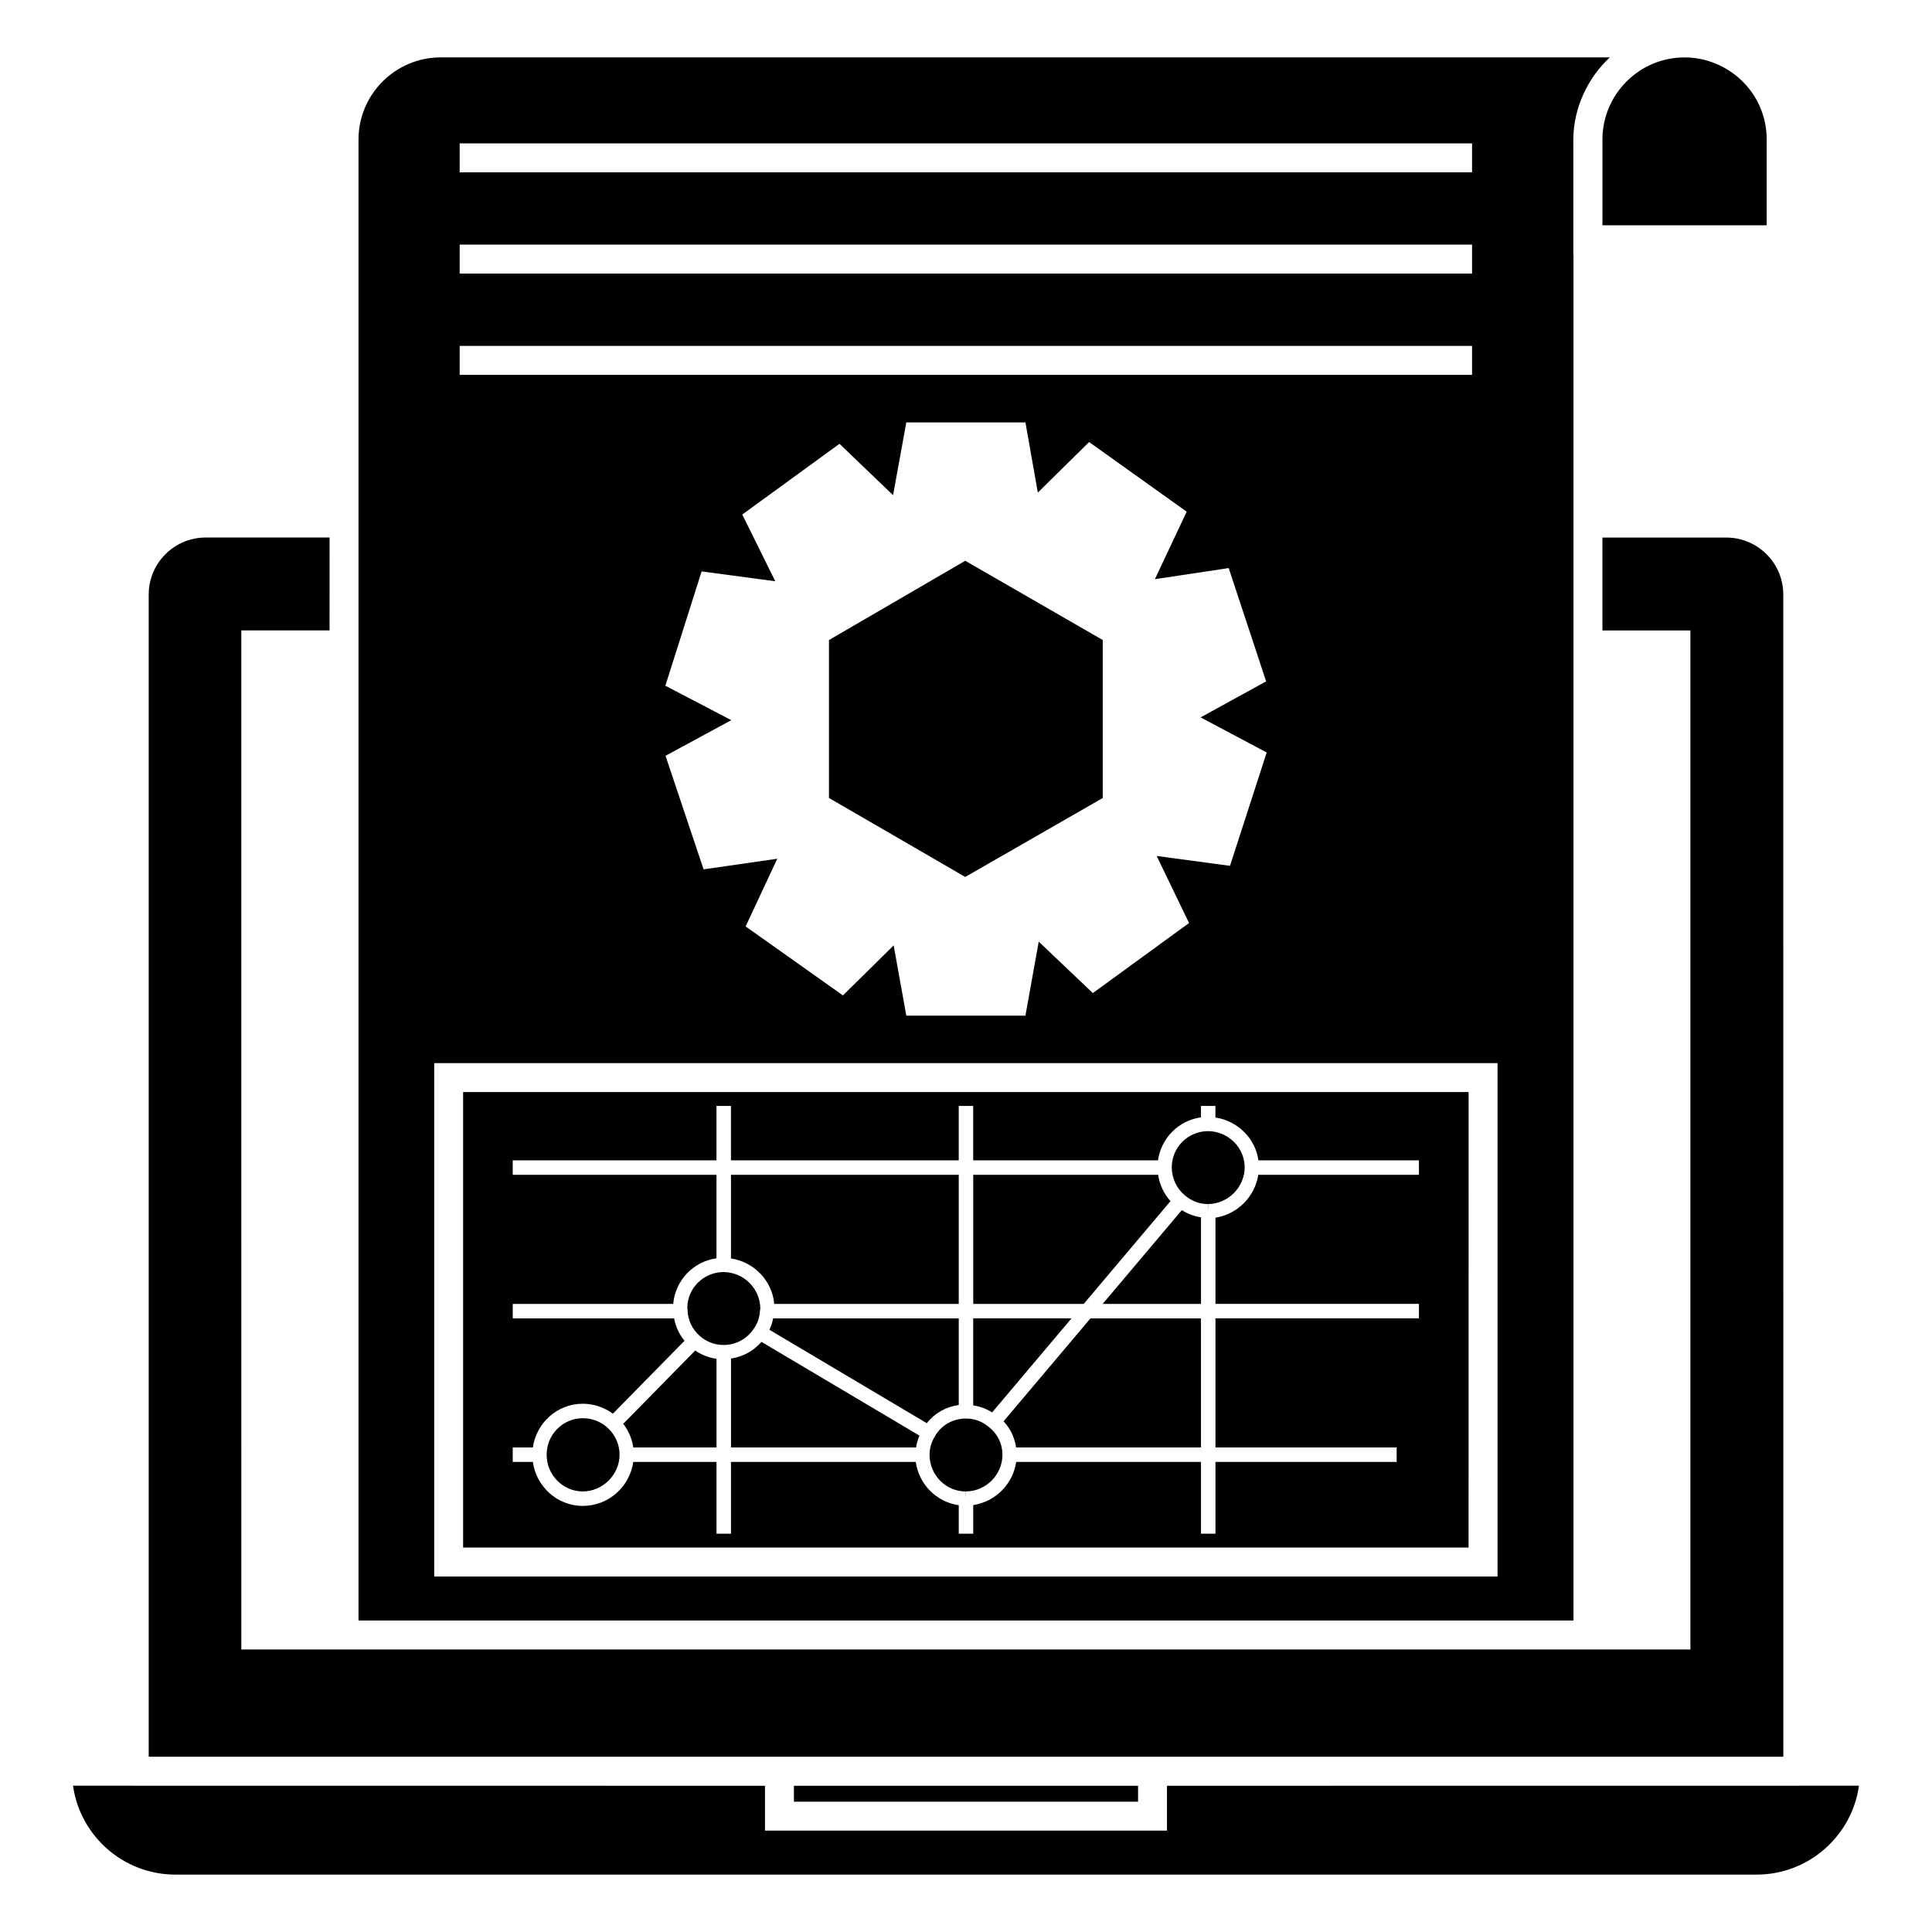
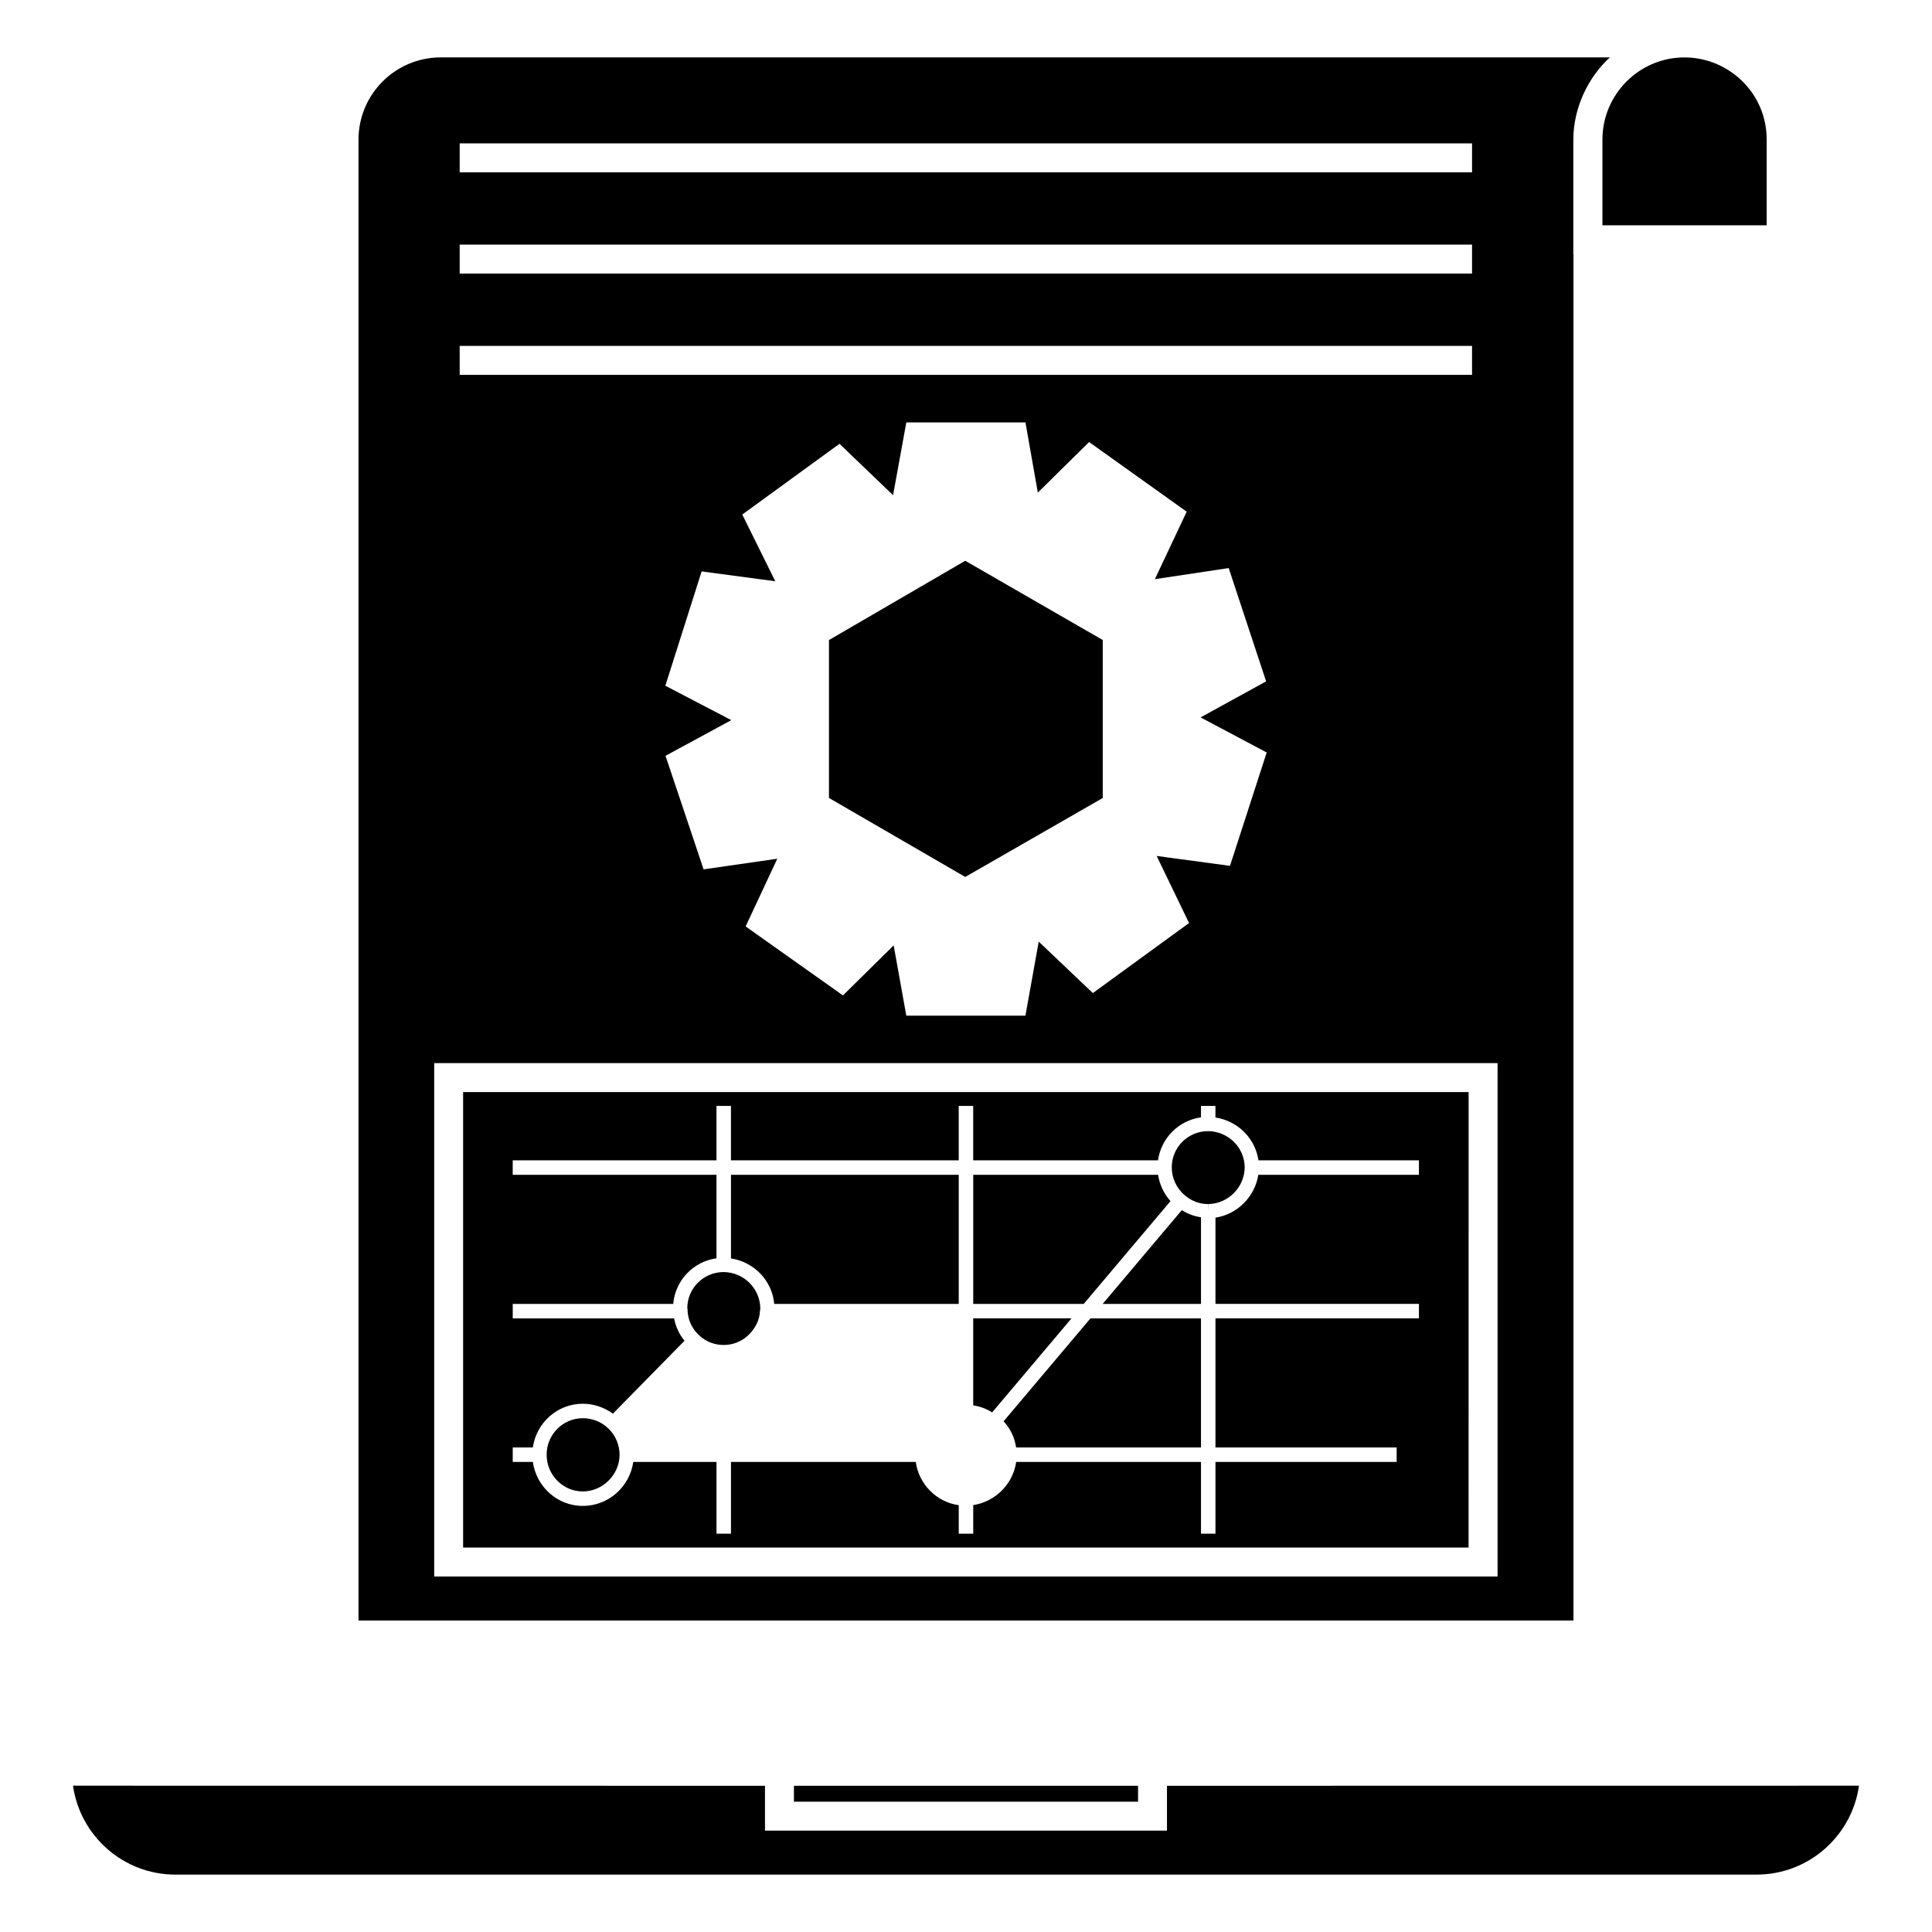
<svg xmlns="http://www.w3.org/2000/svg" fill="#000000" width="800px" height="800px" version="1.1" viewBox="144 144 512 512">
  <g>
-     <path d="m309.17 521.32c1.41 1.82 2.324 3.977 2.66 6.266h22.055v-23.488c-2.035-0.285-3.953-1.031-5.644-2.195z" />
    <path d="m343.79 496.08c0.984-1.383 1.539-3.027 1.602-4.688l0.102-0.543c-0.023-5.379-4.371-9.676-9.711-9.742-5.344 0-9.645 4.301-9.645 9.586l0.086 0.254-0.012 0.418c0.129 2.539 1.234 4.867 3.125 6.566 1.758 1.617 4.019 2.5 6.391 2.5h0.078c3.207 0.004 6.191-1.625 7.984-4.352z" />
-     <path d="m337.72 504.03v23.559h49.051c0.164-1.09 0.461-2.125 0.898-3.133l-41.875-24.852c-2.09 2.406-4.922 3.961-8.074 4.426z" />
-     <path d="m398.08 516.33v-22.945h-49.191c-0.203 1.059-0.527 2.055-0.988 3.019l41.707 24.754c2.043-2.625 5.059-4.352 8.473-4.828z" />
    <path d="m298.45 519.84c-5.289 0-9.586 4.336-9.586 9.664 0 5.371 4.301 9.742 9.586 9.742 5.281 0 9.742-4.461 9.742-9.742 0-2.586-1.07-5.106-2.941-6.902-1.77-1.762-4.234-2.762-6.801-2.762z" />
    <path d="m454.19 462.31c-1.766-1.984-2.894-4.383-3.277-6.969h-48.996v34.207h29.281z" />
    <path d="m349.18 489.55h48.898v-34.207h-60.363v22.152c6.184 0.965 10.922 5.93 11.465 12.055z" />
-     <path d="m406.17 522.27c-1.738-1.535-3.902-2.344-6.168-2.344-3.492 0-6.609 1.797-8.219 4.688-0.965 1.523-1.445 3.188-1.445 4.898 0 5.371 4.301 9.742 9.586 9.742l0.078 1.914-0.023-1.918c5.34-0.066 9.684-4.434 9.684-9.742 0-2.836-1.273-5.477-3.492-7.238z" />
    <path d="m427.96 493.38h-26.047v23.059c1.82 0.277 3.492 0.895 5.012 1.863z" />
    <path d="m399.8 292.61-36.117 21.012v41.844l36.117 20.934 36.438-20.922v-41.867z" />
    <path d="m560.98 211.37h-0.035l0.004-30.371c0-8.359 3.906-16.516 9.684-21.789h-309.84c-12.016 0-21.785 9.773-21.785 21.785v392.46h321.98v-362.09zm-295.16-29.371h268.29v7.668l-268.29 0.004zm0 26.832h268.29v7.668l-268.29 0.004zm0 26.84h268.29v7.668h-268.29zm193.29 152.94-25.496 18.566-14.34-13.637-3.527 19.621h-31.566l-3.348-18.621-13.445 13.254-25.789-18.281 8.391-17.941-19.527 2.816-10.094-30.09 17.434-9.453-17.48-9.121 9.617-30.297 19.52 2.613-8.75-17.684 25.766-18.746 14.199 13.617 3.512-19.289h31.57l3.281 18.605 13.586-13.398 25.863 18.461-8.43 17.879 19.566-2.941 9.914 30.023-17.359 9.547 17.512 9.301-9.727 30.039-19.43-2.617zm81.758 173.18h-281.8v-136.05h281.8z" />
    <path d="m354.4 617.25h91.195v4.219h-91.195z" />
-     <path d="m616.59 301.56c0-8.328-6.777-15.105-15.105-15.105h-32.828v24.621h23.316v270.05h-384.02l-0.004-270.06h23.391l0.004-24.617h-32.828c-8.332 0-15.109 6.777-15.109 15.105v308h433.19z" />
    <path d="m455.61 617.25h0.227-0.59-1.988v11.887h-106.53v-11.887h-0.117-0.082c-1.113 0-16.562 0-183.18-0.02 1.871 13.297 13.324 23.559 27.129 23.559h419.04c13.805 0 25.258-10.262 27.129-23.559-134.53 0.016-172.19 0.02-181.04 0.02z" />
    <path d="m568.66 203.7h43.531v-22.703c0-12.531-10.27-21.781-21.781-21.781-12.016 0-21.75 9.809-21.75 21.777z" />
    <path d="m464.17 443.76c-5.34 0-9.641 4.301-9.641 9.586 0 2.883 1.262 5.566 3.465 7.438 1.781 1.504 3.902 2.305 6.125 2.305l0.074 1.918-0.023-1.918c5.277-0.066 9.621-4.41 9.688-9.688 0.004-5.277-4.348-9.578-9.688-9.641z" />
    <path d="m436.22 489.55h26.055v-22.961c-1.809-0.262-3.504-0.895-5.082-1.891z" />
    <path d="m533.2 433.41h-266.47v120.71h266.46zm-13.168 21.926h-42.562c-0.941 5.856-5.559 10.457-11.359 11.363v22.844h53.922v3.836h-53.922v34.207h48.016v3.836h-48.016v19.02h-3.836v-19.02h-48.973c-0.852 5.871-5.492 10.531-11.387 11.445v7.578h-3.836v-7.551c-5.898-0.828-10.547-5.512-11.391-11.469h-48.973v19.02h-3.836v-19.02h-22.055c-0.941 6.574-6.551 11.66-13.383 11.66-6.75 0-12.301-5.086-13.23-11.66h-5.332v-3.836h5.332c0.938-6.531 6.481-11.582 13.23-11.582 2.906 0 5.703 0.969 7.981 2.637l18.984-19.328c-1.414-1.711-2.348-3.734-2.758-5.93h-42.766v-3.836h42.527c0.543-6.238 5.32-11.234 11.465-12.086v-22.121h-53.996v-3.836h53.996v-14.422h3.836v14.422h60.363v-14.422h3.836v14.422h48.973c0.844-5.941 5.488-10.574 11.387-11.398v-3.023h3.836v3.059c5.949 0.926 10.566 5.555 11.395 11.363h42.527z" />
    <path d="m409.96 520.66c1.781 1.91 2.934 4.305 3.32 6.934h48.992v-34.207h-29.293z" />
  </g>
</svg>